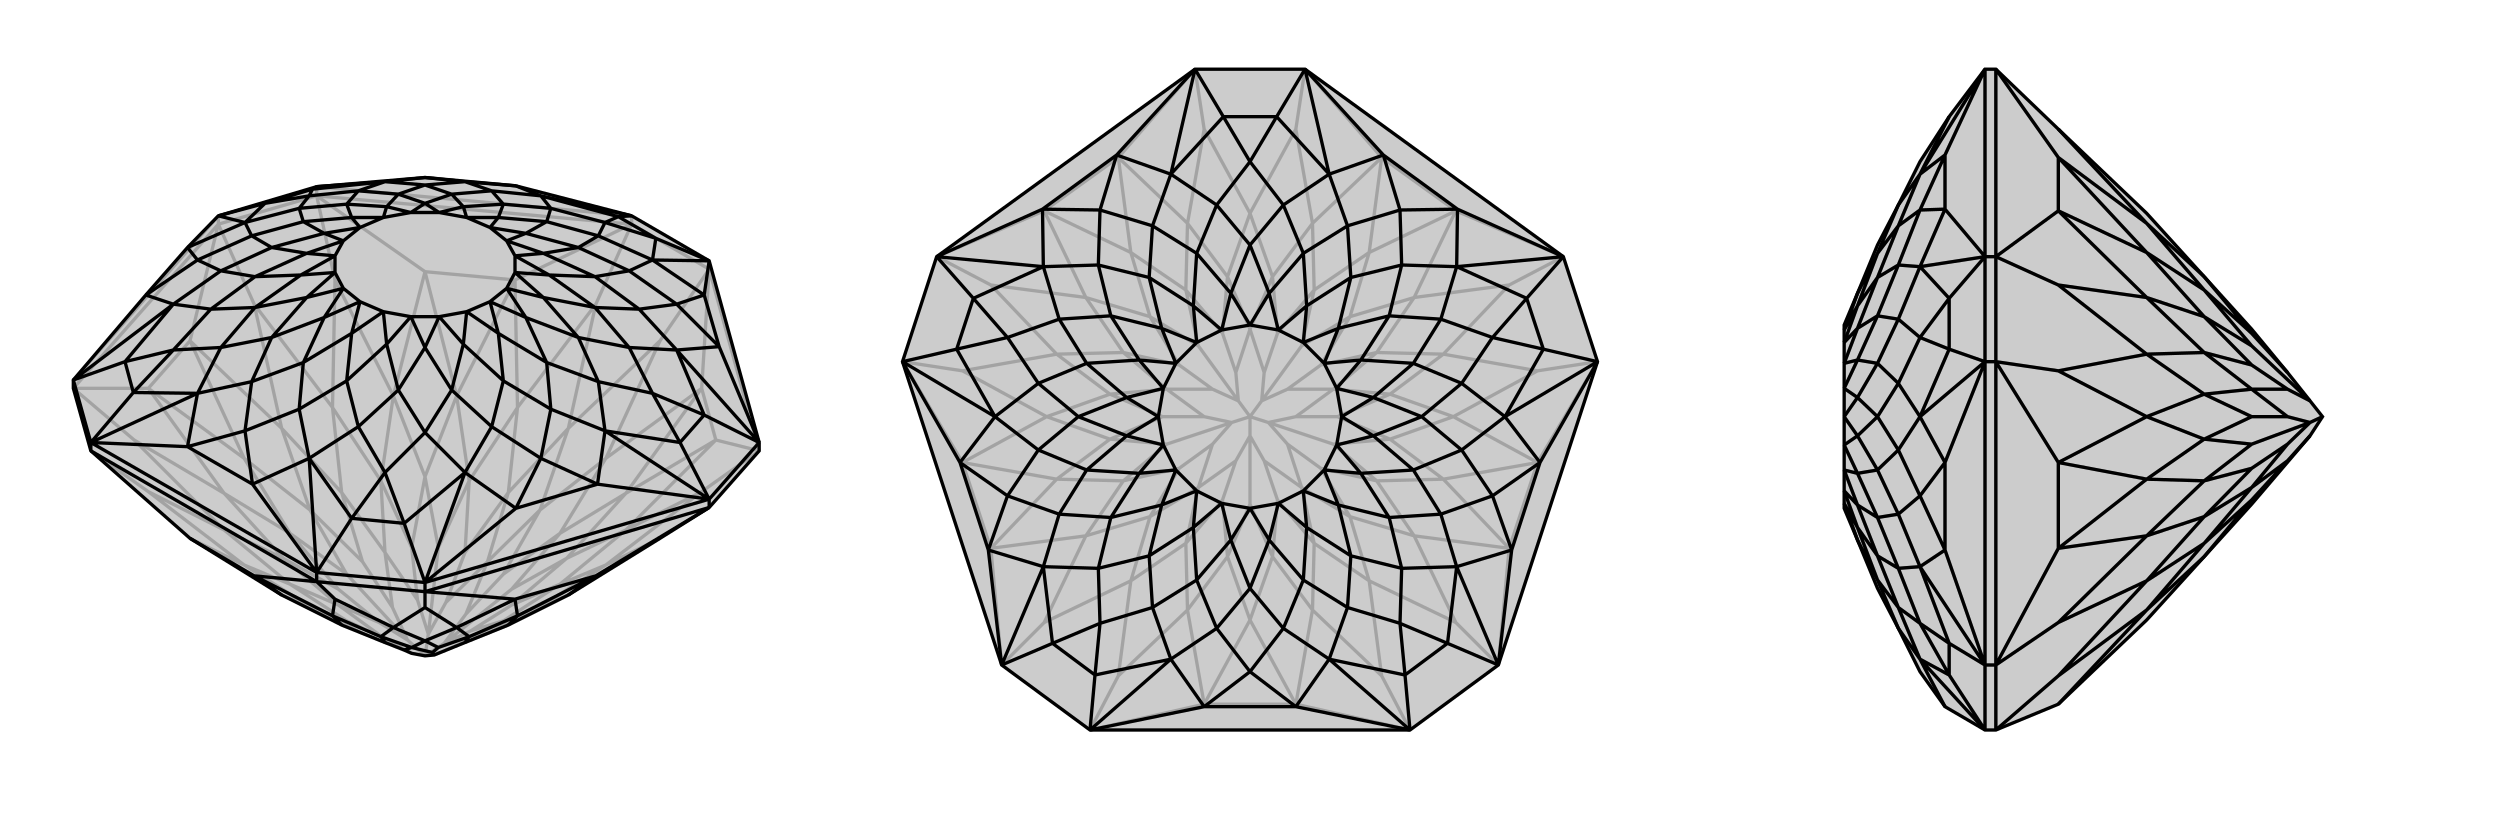
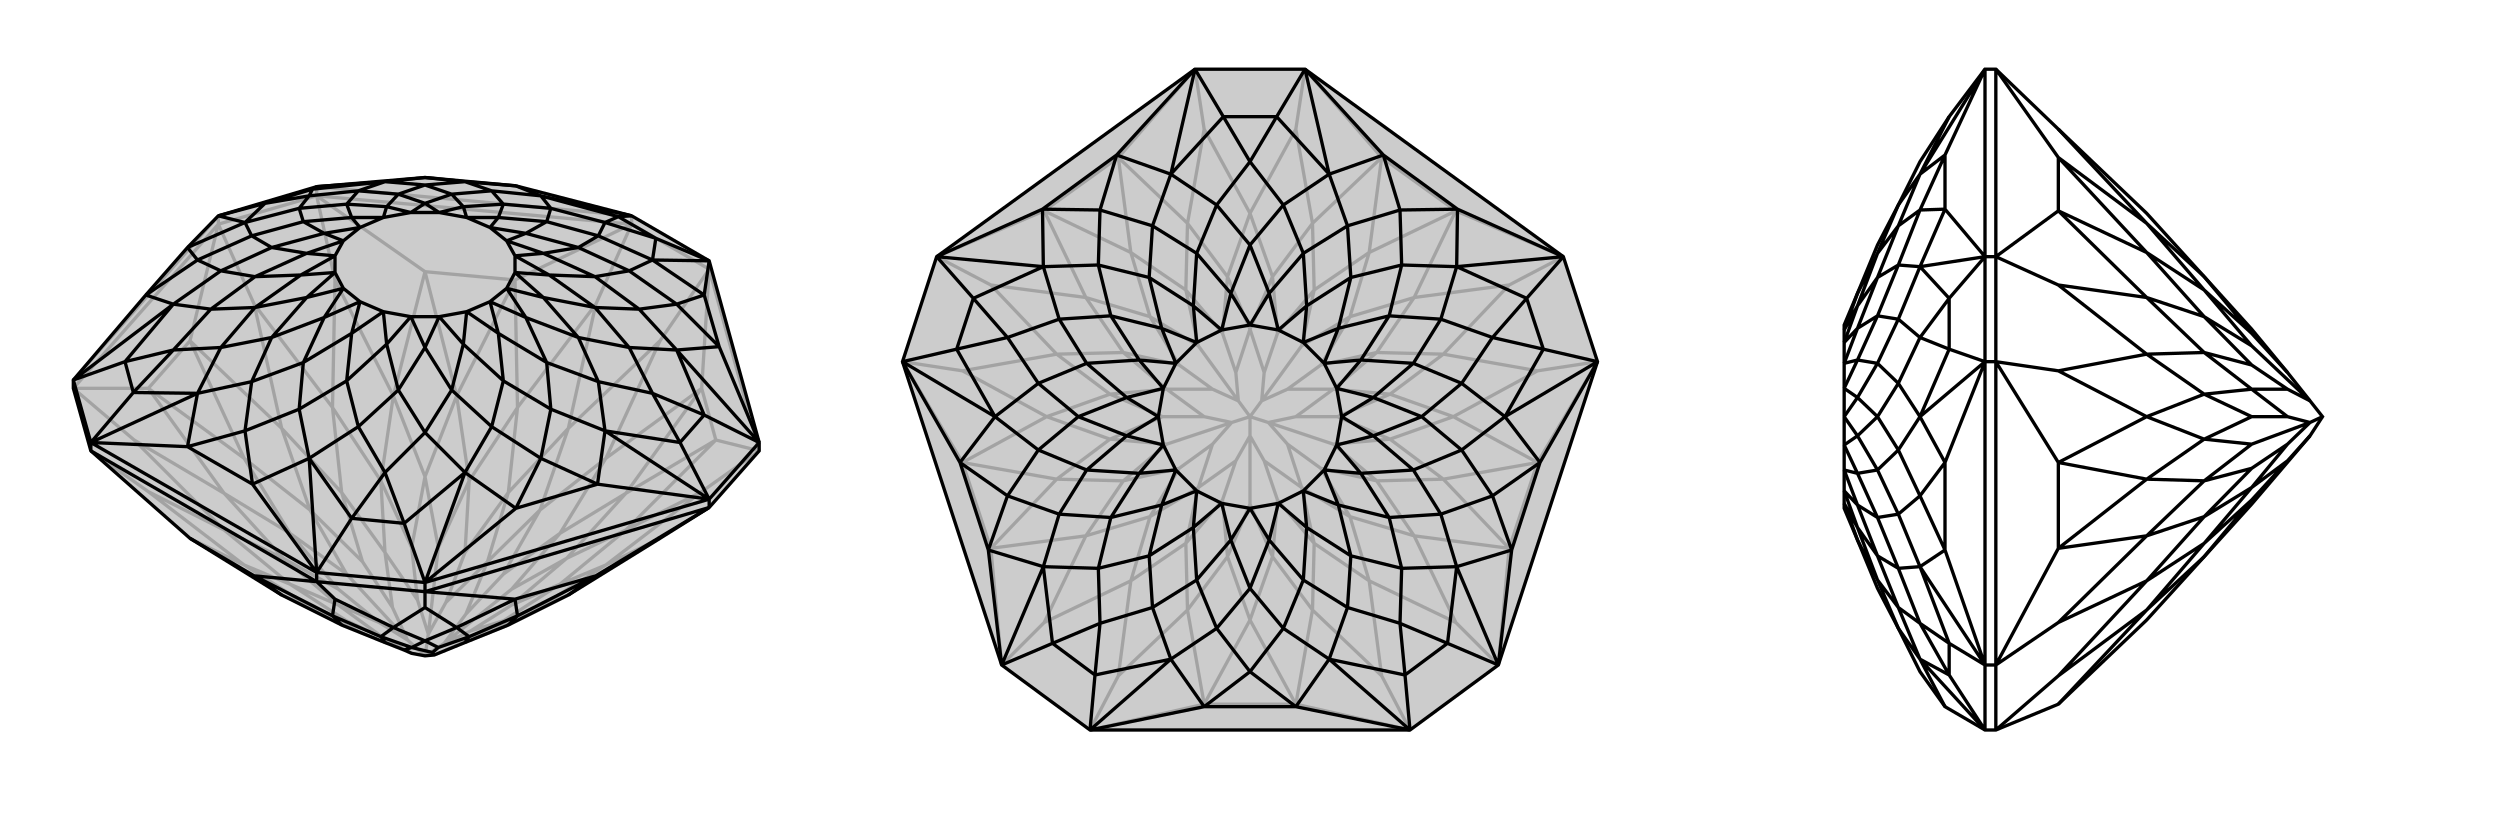
<svg xmlns="http://www.w3.org/2000/svg" viewBox="0 0 3000 1000">
  <g stroke="currentColor" stroke-width="4" fill="none" transform="translate(10 52)">
-     <path fill="currentColor" stroke="none" fill-opacity=".2" d="M78,414L78,404L165,302L215,245L252,207L370,172L500,161L609,171L748,207L841,261L901,479L901,489L841,557L782,594L672,662L600,698L548,719L511,734L500,735L484,732L475,728L452,719L400,698L328,662L218,594L99,489z" />
+     <path fill="currentColor" stroke="none" fill-opacity=".2" d="M78,414L78,404L165,302L215,245L252,207L370,172L500,161L609,171L748,207L841,261L901,479L901,489L841,557L782,594L672,662L600,698L548,719L500,735L484,732L475,728L452,719L400,698L328,662L218,594L99,489z" />
    <path stroke-opacity=".2" d="M99,489L168,538M78,414L151,476M252,217L295,313M370,183L392,284M748,217L705,313M841,271L782,357M901,489L832,538M748,217L841,271M748,217L748,207M841,271L841,261M252,217L370,183M252,217L252,207M370,183L370,172M78,414L168,414M252,217L218,357M168,414L218,357M78,414L252,217M500,274L608,284M370,183L500,274M748,217L608,284M370,183L748,217M832,414L849,476M841,271L832,414M901,489L849,476M841,271L901,489M218,594L283,626M168,538L283,626M168,538L259,584M151,476L259,584M151,476L259,540M168,414L259,540M168,414L283,498M218,357L328,462M218,357L283,498M295,313L328,462M295,313L389,437M392,284L389,437M392,284L462,423M500,274L538,423M500,274L462,423M608,284L538,423M608,284L611,437M705,313L611,437M705,313L672,462M782,357L672,462M782,357L717,498M832,414L741,540M832,414L717,498M849,476L741,540M849,476L741,584M832,538L717,626M832,538L741,584M782,594L717,626M283,626L362,676M283,626L338,649M259,540L330,618M259,540L338,588M328,462L362,560M328,462L400,539M462,423L447,525M462,423L500,520M611,437L553,525M611,437L600,539M717,498L638,560M717,498L662,588M741,584L670,618M741,584L662,649M672,662L638,676M328,662L362,676M259,584L338,649M259,584L330,618M283,498L338,588M283,498L362,560M389,437L400,539M389,437L447,525M538,423L500,520M538,423L553,525M672,462L600,539M672,462L638,560M741,540L662,588M741,540L670,618M717,626L662,649M717,626L638,676M362,676L406,693M362,676L425,708M338,649L406,693M338,649L396,674M406,693L451,714M330,618L396,655M330,618L396,674M338,588L396,655M338,588L406,637M396,655L445,695M362,560L425,622M362,560L406,637M406,637L479,716M400,539L425,622M400,539L452,611M425,622L461,677M447,525L484,605M447,525L452,611M500,520L484,605M500,520L516,605M484,605L491,668M553,525L548,611M553,525L516,605M516,605L504,709M600,539L548,611M600,539L575,622M548,611L525,671M638,560L594,637M638,560L575,622M662,588L594,637M662,588L604,655M594,637L549,685M670,618L604,674M670,618L604,655M604,655L523,720M662,649L604,674M662,649L594,693M604,674L555,705M638,676L575,708M638,676L594,693M600,698L575,708M575,708L539,722M400,698L425,708M425,708L484,732M451,714L484,732M396,674L451,714M396,674L445,695M445,695L479,716M479,716L461,677M452,611L461,677M452,611L491,668M491,668L504,709M479,716L500,735M504,709L525,671M575,622L525,671M575,622L549,685M549,685L523,720M504,709L500,735M523,720L555,705M594,693L555,705M594,693L539,722M539,722L511,734M523,720L500,735M748,207L370,172M252,207L78,404" />
    <path d="M78,414L78,404L165,302L215,245L252,207L370,172L500,161L609,171L748,207L841,261L901,479L901,489L841,557L782,594L672,662L600,698L548,719L511,734L500,735L484,732L475,728L452,719L400,698L328,662L218,594L99,489z" />
    <path d="M500,658L500,677M370,646L392,667M841,557L841,547M370,646L500,658M370,646L370,635M500,658L500,647M99,489L99,479M370,646L295,639M218,594L295,639M370,646L99,489M841,557L705,639M500,658L608,667M705,639L608,667M841,557L500,658M705,639L672,662M705,639L611,687M608,667L538,701M608,667L611,687M500,677L538,701M500,677L462,701M392,667L462,701M392,667L389,687M295,639L389,687M295,639L328,662M538,701L553,712M538,701L500,717M389,687L447,712M389,687L400,698M611,687L600,698M611,687L553,712M462,701L500,717M462,701L447,712M553,712L516,725M553,712L548,719M500,717L516,725M500,717L484,725M516,725L509,731M447,712L452,719M447,712L484,725M511,734L509,731M484,725L509,731M484,725L475,728M370,635L99,479M500,647L841,547M370,635L500,647M841,547L901,479M99,479L78,404M370,635L293,529M609,558L500,647M841,547L707,529M853,364L901,479M841,261L835,302M99,479L215,484M215,484L293,529M609,558L707,529M853,364L835,302M748,207L732,208M748,207L639,183M370,172L365,175M370,172L452,166M252,207L308,192M252,207L284,215M78,404L140,382M78,404L198,313M99,479L150,419M99,479L227,420M370,635L412,570M370,635L361,498M500,647L475,576M500,647L548,515M841,547L806,479M841,547L716,465M901,479L835,446M901,479L802,368M841,261L777,234M841,261L773,260M806,479L716,465M802,368L835,446M853,364L802,368M853,364L802,313M835,302L773,260M835,302L802,313M777,234L773,260M732,208L639,183M609,171L639,183M609,171L548,166M500,161L452,166M500,161L548,166M452,166L365,175M308,192L284,215M215,245L284,215M215,245L227,260M165,302L198,313M165,302L227,260M198,313L140,382M227,420L150,419M215,484L227,420M215,484L284,465M293,529L361,498M293,529L284,465M361,498L412,570M548,515L475,576M609,558L548,515M609,558L639,498M707,529L716,465M707,529L639,498M412,570L475,576M412,570L452,515M475,576L452,515M806,479L835,446M806,479L773,420M835,446L773,420M777,234L732,208M777,234L716,215M732,208L716,215M308,192L365,175M365,175L361,183M308,192L361,183M140,382L150,419M140,382L198,368M150,419L198,368M639,183L651,198M639,183L580,177M452,166L500,170M452,166L420,177M284,215L349,198M284,215L292,231M198,313L255,273M198,313L243,319M227,420L255,365M227,420L292,406M284,465L292,406M284,465L349,439M452,515L420,460M452,515L500,467M639,498L580,460M639,498L651,439M773,420L708,406M773,420L745,365M802,313L757,319M802,313L745,273M716,215L708,231M716,215L651,198M548,166L580,177M548,166L500,170M361,183L420,177M361,183L349,198M227,260L292,231M227,260L255,273M198,368L243,319M198,368L255,365M361,498L349,439M361,498L420,460M548,515L500,467M548,515L580,460M716,465L708,406M716,465L651,439M802,368L745,365M802,368L757,319M773,260L745,273M773,260L708,231M349,439L354,383M349,439L406,405M420,460L468,416M420,460L406,405M500,467L468,416M500,467L532,416M580,460L594,405M580,460L532,416M651,439L594,405M651,439L646,383M708,406L684,353M708,406L646,383M745,365L684,353M745,365L704,317M757,319L704,280M757,319L704,317M745,273L704,280M745,273L684,245M708,231L646,214M708,231L684,245M651,198L594,193M651,198L646,214M580,177L594,193M580,177L532,181M500,170L468,181M500,170L532,181M420,177L468,181M420,177L406,193M349,198L354,214M349,198L406,193M292,231L354,214M292,231L316,245M255,273L296,280M255,273L316,245M243,319L296,280M243,319L296,317M255,365L316,353M255,365L296,317M292,406L316,353M292,406L354,383M406,405L412,348M406,405L454,361M468,416L454,361M468,416L500,365M532,416L500,365M532,416L546,361M594,405L546,361M594,405L588,348M646,383L588,348M646,383L621,329M684,353L621,329M684,353L642,305M704,317L642,305M704,317L649,278M704,280L649,278M704,280L642,252M684,245L642,252M684,245L621,228M646,214L621,228M646,214L588,209M594,193L588,209M594,193L546,196M532,181L546,196M532,181L500,192M468,181L500,192M468,181L454,196M406,193L454,196M406,193L412,209M354,214L412,209M354,214L379,228M316,245L379,228M316,245L358,252M296,280L358,252M296,280L351,278M296,317L351,278M296,317L358,305M316,353L358,305M316,353L379,329M354,383L412,348M354,383L379,329M412,348L450,322M412,348L422,310M454,361L450,322M454,361L483,328M500,365L483,328M500,365L517,328M546,361L517,328M546,361L550,322M588,348L550,322M588,348L578,310M621,329L578,310M621,329L598,294M642,305L598,294M642,305L608,275M649,278L608,275M649,278L608,255M642,252L608,255M642,252L598,237M621,228L598,237M621,228L578,221M588,209L578,221M588,209L550,209M546,196L550,209M546,196L517,203M500,192L517,203M500,192L483,203M454,196L483,203M454,196L450,209M412,209L450,209M412,209L422,221M379,228L422,221M379,228L402,237M358,252L402,237M358,252L392,255M351,278L392,255M351,278L392,275M358,305L392,275M358,305L402,294M379,329L402,294M379,329L422,310M517,328L517,328M450,322L422,310M450,322L483,328M483,328L517,328M517,328L550,322M550,322L578,310M578,310L598,294M598,294L608,275M608,275L608,255M608,255L598,237M598,237L578,221M578,221L550,209M550,209L517,203M517,203L483,203M483,203L450,209M450,209L422,221M422,221L402,237M402,237L392,255M392,255L392,275M392,275L402,294M402,294L422,310" />
  </g>
  <g stroke="currentColor" stroke-width="4" fill="none" transform="translate(1000 0)">
    <path fill="currentColor" stroke="none" fill-opacity=".2" d="M308,876L202,798L83,434L124,308L434,83L566,83L876,308L917,434L798,798L692,876z" />
    <path stroke-opacity=".2" d="M917,434L845,445M798,798L747,747M692,876L658,811M308,876L342,811M202,798L253,747M83,434L155,445M124,308L189,342M434,83L445,155M566,83L555,155M876,308L811,342M692,876L555,845M308,876L445,845M445,845L555,845M202,798L189,658M83,434L155,555M189,658L155,555M253,253L342,189M124,308L253,253M434,83L342,189M658,189L747,253M566,83L658,189M876,308L747,253M917,434L845,555M798,798L811,658M845,555L811,658M445,845L425,732M445,845L500,744M342,811L425,732M342,811L357,697M253,747L357,697M253,747L303,643M189,658L303,643M189,658L268,575M155,555L256,500M155,555L268,575M155,445L256,500M155,445L268,425M189,342L268,425M189,342L303,357M253,253L357,303M253,253L303,357M342,189L357,303M342,189L425,268M445,155L425,268M445,155L500,256M555,155L500,256M555,155L575,268M658,189L643,303M658,189L575,268M747,253L643,303M747,253L697,357M811,342L732,425M811,342L697,357M845,445L732,425M845,445L744,500M845,555L744,500M845,555L732,575M811,658L697,643M811,658L732,575M747,747L697,643M747,747L643,697M658,811L643,697M658,811L575,732M555,845L575,732M555,845L500,744M425,732L473,668M425,732L423,652M303,643L380,620M303,643L348,577M256,500L332,527M256,500L332,473M303,357L348,423M303,357L380,380M425,268L423,348M425,268L473,332M575,268L527,332M575,268L577,348M697,357L620,380M697,357L652,423M744,500L668,473M744,500L668,527M697,643L652,577M697,643L620,620M575,732L577,652M575,732L527,668M500,744L473,668M500,744L527,668M357,697L423,652M357,697L380,620M268,575L348,577M268,575L332,527M268,425L332,473M268,425L348,423M357,303L380,380M357,303L423,348M500,256L473,332M500,256L527,332M643,303L577,348M643,303L620,380M732,425L652,423M732,425L668,473M732,575L668,527M732,575L652,577M643,697L620,620M643,697L577,652M473,668L467,600M473,668L500,605M423,652L467,600M423,652L438,585M467,600L483,553M380,620L415,562M380,620L438,585M348,577L415,562M348,577L400,533M415,562L455,533M332,527L395,500M332,527L400,533M400,533L478,507M332,473L395,500M332,473L400,467M395,500L445,500M348,423L415,438M348,423L400,467M380,380L415,438M380,380L438,415M415,438L455,467M423,348L467,400M423,348L438,415M438,415L486,481M473,332L467,400M473,332L500,395M467,400L483,447M527,332L533,400M527,332L500,395M577,348L533,400M577,348L562,415M533,400L517,447M620,380L585,438M620,380L562,415M562,415L514,481M652,423L585,438M652,423L600,467M585,438L545,467M668,473L605,500M668,473L600,467M668,527L605,500M668,527L600,533M605,500L555,500M652,577L585,562M652,577L600,533M600,533L522,507M620,620L585,562M620,620L562,585M585,562L545,533M577,652L533,600M577,652L562,585M527,668L533,600M527,668L500,605M500,605L500,523M533,600L517,553M483,553L500,523M438,585L483,553M438,585L455,533M455,533L478,507M478,507L445,500M400,467L445,500M400,467L455,467M455,467L486,481M478,507L500,500M486,481L483,447M500,395L483,447M500,395L517,447M517,447L514,481M486,481L500,500M514,481L545,467M600,467L545,467M600,467L555,500M555,500L522,507M514,481L500,500M522,507L545,533M562,585L545,533M562,585L517,553M500,523L517,553M500,523L500,500M500,500L522,507" />
    <path d="M308,876L202,798L83,434L124,308L434,83L566,83L876,308L917,434L798,798L692,876z" />
    <path d="M692,876L555,848M814,660L798,798M917,434L848,555M749,251L876,308M566,83L660,186M434,83L340,186M251,251L124,308M83,434L152,555M186,660L202,798M308,876L445,848M445,848L555,848M814,660L848,555M749,251L660,186M340,186L251,251M186,660L152,555M434,83L468,140M434,83L405,209M124,308L168,358M124,308L252,320M83,434L148,419M83,434L194,500M202,798L263,772M202,798L252,680M308,876L314,810M308,876L405,791M692,876L686,810M692,876L595,791M798,798L737,772M798,798L748,680M917,434L852,419M917,434L806,500M876,308L832,358M876,308L748,320M566,83L532,140M566,83L595,209M852,419L806,500M748,320L832,358M749,251L748,320M749,251L680,252M660,186L595,209M660,186L680,252M532,140L595,209M468,140L405,209M340,186L405,209M340,186L320,252M251,251L252,320M251,251L320,252M252,320L168,358M148,419L194,500M152,555L194,500M152,555L209,595M186,660L252,680M186,660L209,595M252,680L263,772M405,791L314,810M445,848L405,791M445,848L500,806M555,848L595,791M555,848L500,806M595,791L686,810M748,680L737,772M814,660L748,680M814,660L791,595M848,555L806,500M848,555L791,595M686,810L737,772M686,810L680,748M737,772L680,748M852,419L832,358M852,419L791,405M832,358L791,405M532,140L468,140M532,140L500,194M468,140L500,194M148,419L168,358M168,358L209,405M148,419L209,405M263,772L314,810M263,772L320,748M314,810L320,748M405,209L460,246M405,209L383,271M252,320L318,318M252,320L271,383M194,500L246,460M194,500L246,540M252,680L271,617M252,680L318,682M405,791L383,729M405,791L460,754M500,806L460,754M500,806L540,754M680,748L617,729M680,748L682,682M791,595L729,617M791,595L754,540M791,405L754,460M791,405L729,383M680,252L682,318M680,252L617,271M500,194L540,246M500,194L460,246M320,252L383,271M320,252L318,318M209,405L271,383M209,405L246,460M209,595L246,540M209,595L271,617M320,748L318,682M320,748L383,729M595,791L540,754M595,791L617,729M748,680L682,682M748,680L729,617M806,500L754,460M806,500L754,540M748,320L729,383M748,320L682,318M595,209L617,271M595,209L540,246M540,754L500,706M540,754L564,696M617,729L621,667M617,729L564,696M682,682L621,667M682,682L667,621M729,617L696,564M729,617L667,621M754,540L696,564M754,540L706,500M754,460L696,436M754,460L706,500M729,383L696,436M729,383L667,379M682,318L621,333M682,318L667,379M617,271L621,333M617,271L564,304M540,246L500,294M540,246L564,304M460,246L436,304M460,246L500,294M383,271L436,304M383,271L379,333M318,318L333,379M318,318L379,333M271,383L333,379M271,383L304,436M246,460L294,500M246,460L304,436M246,540L294,500M246,540L304,564M271,617L333,621M271,617L304,564M318,682L333,621M318,682L379,667M383,729L436,696M383,729L379,667M460,754L436,696M460,754L500,706M564,696L523,648M564,696L568,633M621,667L568,633M621,667L606,606M667,621L606,606M667,621L633,568M696,564L633,568M696,564L648,523M706,500L648,523M706,500L648,477M696,436L648,477M696,436L633,432M667,379L633,432M667,379L606,394M621,333L606,394M621,333L568,367M564,304L568,367M564,304L523,352M500,294L523,352M500,294L477,352M436,304L477,352M436,304L432,367M379,333L432,367M379,333L394,394M333,379L394,394M333,379L367,432M304,436L367,432M304,436L352,477M294,500L352,477M294,500L352,523M304,564L352,523M304,564L367,568M333,621L367,568M333,621L394,606M379,667L394,606M379,667L432,633M436,696L432,633M436,696L477,648M500,706L523,648M500,706L477,648M523,648L534,604M523,648L500,610M568,633L534,604M568,633L564,589M606,606L564,589M606,606L589,564M633,568L589,564M633,568L604,534M648,523L604,534M648,523L610,500M648,477L610,500M648,477L604,466M633,432L604,466M633,432L589,436M606,394L589,436M606,394L564,411M568,367L564,411M568,367L534,396M523,352L534,396M523,352L500,390M477,352L500,390M477,352L466,396M432,367L466,396M432,367L436,411M394,394L436,411M394,394L411,436M367,432L411,436M367,432L396,466M352,477L396,466M352,477L390,500M352,523L390,500M352,523L396,534M367,568L396,534M367,568L411,564M394,606L411,564M394,606L436,589M432,633L436,589M432,633L466,604M477,648L466,604M477,648L500,610M534,604L534,604M604,534L604,534M610,500L610,500M466,604L466,604M500,610L500,610M534,604L500,610M534,604L564,589M564,589L589,564M589,564L604,534M604,534L610,500M610,500L604,466M604,466L589,436M589,436L564,411M564,411L534,396M534,396L500,390M500,390L466,396M466,396L436,411M436,411L411,436M411,436L396,466M396,466L390,500M390,500L396,534M396,534L411,564M411,564L436,589M436,589L466,604M466,604L500,610" />
  </g>
  <g stroke="currentColor" stroke-width="4" fill="none" transform="translate(2000 0)">
-     <path fill="currentColor" stroke="none" fill-opacity=".2" d="M470,155L576,256L645,332L702,395L745,447L772,481L787,500L772,523L702,605L645,668L576,744L470,845L395,876L382,876L334,848L304,806L278,754L253,706L229,648L213,610L213,604L213,604L213,589L213,589L213,564L213,564L213,534L213,534L213,500L213,500L213,466L213,466L213,436L213,436L213,411L213,411L213,396L213,396L213,390L229,352L253,294L278,246L304,194L339,140L382,83L395,83z" />
-     <path stroke-opacity=".2" d="M395,876L470,811M395,798L470,747M395,434L470,445M395,308L470,342M395,876L395,798M395,798L382,798M395,434L395,308M395,434L382,434M395,308L382,308M395,798L470,658M395,434L470,555M470,658L470,555M395,798L395,434M470,253L470,189M395,308L470,253M395,83L470,189M395,308L395,83M470,845L576,732M470,811L576,732M470,811L576,697M470,747L576,697M470,747L576,643M470,658L576,643M470,658L576,575M470,555L576,500M470,555L576,575M470,445L576,500M470,445L576,425M470,342L576,425M470,342L576,357M470,253L576,303M470,253L576,357M470,189L576,303M470,189L576,268M470,155L576,268M576,732L645,668M576,732L645,652M576,643L645,620M576,643L645,577M576,500L645,527M576,500L645,473M576,357L645,423M576,357L645,380M576,268L645,348M576,268L645,332M576,697L645,652M576,697L645,620M576,575L645,577M576,575L645,527M576,425L645,473M576,425L645,423M576,303L645,380M576,303L645,348M645,668L702,600M645,652L702,600M645,652L702,585M702,600L745,553M645,620L702,562M645,620L702,585M645,577L702,562M645,577L702,533M702,562L745,533M645,527L702,500M645,527L702,533M702,533L772,507M645,473L702,500M645,473L702,467M702,500L745,500M645,423L702,438M645,423L702,467M645,380L702,438M645,380L702,415M702,438L745,467M645,348L702,400M645,348L702,415M702,415L772,481M645,332L702,400M702,400L745,447M745,553L772,523M702,585L745,553M702,585L745,533M745,533L772,507M772,507L745,500M702,467L745,500M702,467L745,467M745,467L772,481M772,507L787,500M382,83L382,308M382,434L382,798M382,308L382,434M382,876L382,798M382,83L334,186M334,251L382,308M382,434L334,555M334,660L382,798M334,186L334,251M334,660L334,555M382,83L304,209M382,308L339,358M382,308L304,320M382,434L339,419M382,434L304,500M382,798L339,772M382,798L304,680M382,876L339,810M382,876L304,791M339,140L304,209M334,186L304,209M334,186L304,252M334,251L304,320M334,251L304,252M304,320L339,358M339,419L304,500M334,555L304,500M334,555L304,595M334,660L304,680M334,660L304,595M304,680L339,772M304,791L339,810M334,848L304,791M339,419L339,358M339,358L304,405M339,419L304,405M339,772L339,810M339,772L304,748M339,810L304,748M304,209L278,246M304,209L278,271M304,320L278,318M304,320L278,383M304,500L278,460M304,500L278,540M304,680L278,617M304,680L278,682M304,791L278,729M304,791L278,754M304,252L278,271M304,252L278,318M304,405L278,383M304,405L278,460M304,595L278,540M304,595L278,617M304,748L278,682M304,748L278,729M278,246L253,304M278,271L253,304M278,271L253,333M278,318L253,379M278,318L253,333M278,383L253,379M278,383L253,436M278,460L253,500M278,460L253,436M278,540L253,500M278,540L253,564M278,617L253,621M278,617L253,564M278,682L253,621M278,682L253,667M278,729L253,696M278,729L253,667M278,754L253,696M253,304L229,352M253,304L229,367M253,333L229,367M253,333L229,394M253,379L229,394M253,379L229,432M253,436L229,432M253,436L229,477M253,500L229,477M253,500L229,523M253,564L229,523M253,564L229,568M253,621L229,568M253,621L229,606M253,667L229,606M253,667L229,633M253,696L229,633M253,696L229,648M229,352L213,396M229,367L213,396M229,367L213,411M229,394L213,411M229,394L213,436M229,432L213,436M229,432L213,466M229,477L213,466M229,477L213,500M229,523L213,500M229,523L213,534M229,568L213,534M229,568L213,564M229,606L213,564M229,606L213,589M229,633L213,589M229,633L213,604M229,648L213,604" />
    <path d="M470,155L576,256L645,332L702,395L745,447L772,481L787,500L772,523L702,605L645,668L576,744L470,845L395,876L382,876L334,848L304,806L278,754L253,706L229,648L213,610L213,604L213,604L213,589L213,589L213,564L213,564L213,534L213,534L213,500L213,500L213,466L213,466L213,436L213,436L213,411L213,411L213,396L213,396L213,390L229,352L253,294L278,246L304,194L339,140L382,83L395,83z" />
    <path d="M395,434L470,445M395,798L470,747M395,876L470,811M395,308L470,342M395,308L395,434M395,308L382,308M395,434L382,434M395,876L395,798M395,798L382,798M470,189L470,253M395,83L470,189M395,308L470,253M395,83L395,308M395,434L470,555M395,798L470,658M470,555L470,658M395,434L395,798M470,155L576,268M470,189L576,303M470,189L576,268M470,253L576,303M470,253L576,357M470,342L576,425M470,342L576,357M470,445L576,425M470,445L576,500M470,555L576,500M470,555L576,575M470,658L576,643M470,658L576,575M470,747L576,643M470,747L576,697M470,811L576,697M470,811L576,732M470,845L576,732M576,268L645,332M576,268L645,348M576,357L645,380M576,357L645,423M576,500L645,473M576,500L645,527M576,643L645,577M576,643L645,620M576,732L645,652M576,732L645,668M576,303L645,348M576,303L645,380M576,425L645,423M576,425L645,473M576,575L645,527M576,575L645,577M576,697L645,620M576,697L645,652M645,332L702,400M645,348L702,400M645,348L702,415M702,400L745,447M645,380L702,438M645,380L702,415M702,415L772,481M645,423L702,438M645,423L702,467M702,438L745,467M645,473L702,500M645,473L702,467M645,527L702,500M645,527L702,533M702,500L745,500M645,577L702,562M645,577L702,533M702,533L772,507M645,620L702,562M645,620L702,585M702,562L745,533M645,652L702,600M645,652L702,585M645,668L702,600M702,600L745,553M772,481L745,467M702,467L745,467M702,467L745,500M745,500L772,507M772,507L745,533M702,585L745,533M702,585L745,553M772,523L745,553M787,500L772,507M382,798L382,434M382,83L382,308M382,876L382,798M382,434L382,308M334,660L382,798M382,434L334,555M334,251L382,308M382,83L334,186M334,660L334,555M334,251L334,186M382,876L339,810M382,876L304,791M382,798L339,772M382,798L304,680M382,434L339,419M382,434L304,500M382,308L339,358M382,308L304,320M382,83L304,209M339,419L304,500M304,320L339,358M334,251L304,320M334,251L304,252M334,186L304,209M334,186L304,252M339,140L304,209M334,848L304,791M304,791L339,810M304,680L339,772M334,660L304,680M334,660L304,595M334,555L304,500M334,555L304,595M339,810L339,772M339,810L304,748M339,772L304,748M339,419L339,358M339,419L304,405M339,358L304,405M304,748L278,729M304,748L278,682M304,595L278,617M304,595L278,540M304,405L278,460M304,405L278,383M304,252L278,318M304,252L278,271M304,791L278,754M304,791L278,729M304,680L278,682M304,680L278,617M304,500L278,460M304,500L278,540M304,320L278,383M304,320L278,318M304,209L278,271M304,209L278,246M278,754L253,696M278,729L253,667M278,729L253,696M278,682L253,667M278,682L253,621M278,617L253,564M278,617L253,621M278,540L253,564M278,540L253,500M278,460L253,436M278,460L253,500M278,383L253,436M278,383L253,379M278,318L253,333M278,318L253,379M278,271L253,333M278,271L253,304M278,246L253,304M253,696L229,648M253,696L229,633M253,667L229,633M253,667L229,606M253,621L229,606M253,621L229,568M253,564L229,568M253,564L229,523M253,500L229,523M253,500L229,477M253,436L229,477M253,436L229,432M253,379L229,432M253,379L229,394M253,333L229,394M253,333L229,367M253,304L229,367M253,304L229,352M229,648L213,604M229,633L213,604M229,633L213,589M229,606L213,589M229,606L213,564M229,568L213,564M229,568L213,534M229,523L213,534M229,523L213,500M229,477L213,500M229,477L213,466M229,432L213,466M229,432L213,436M229,394L213,436M229,394L213,411M229,367L213,411M229,367L213,396M229,352L213,396" />
  </g>
</svg>